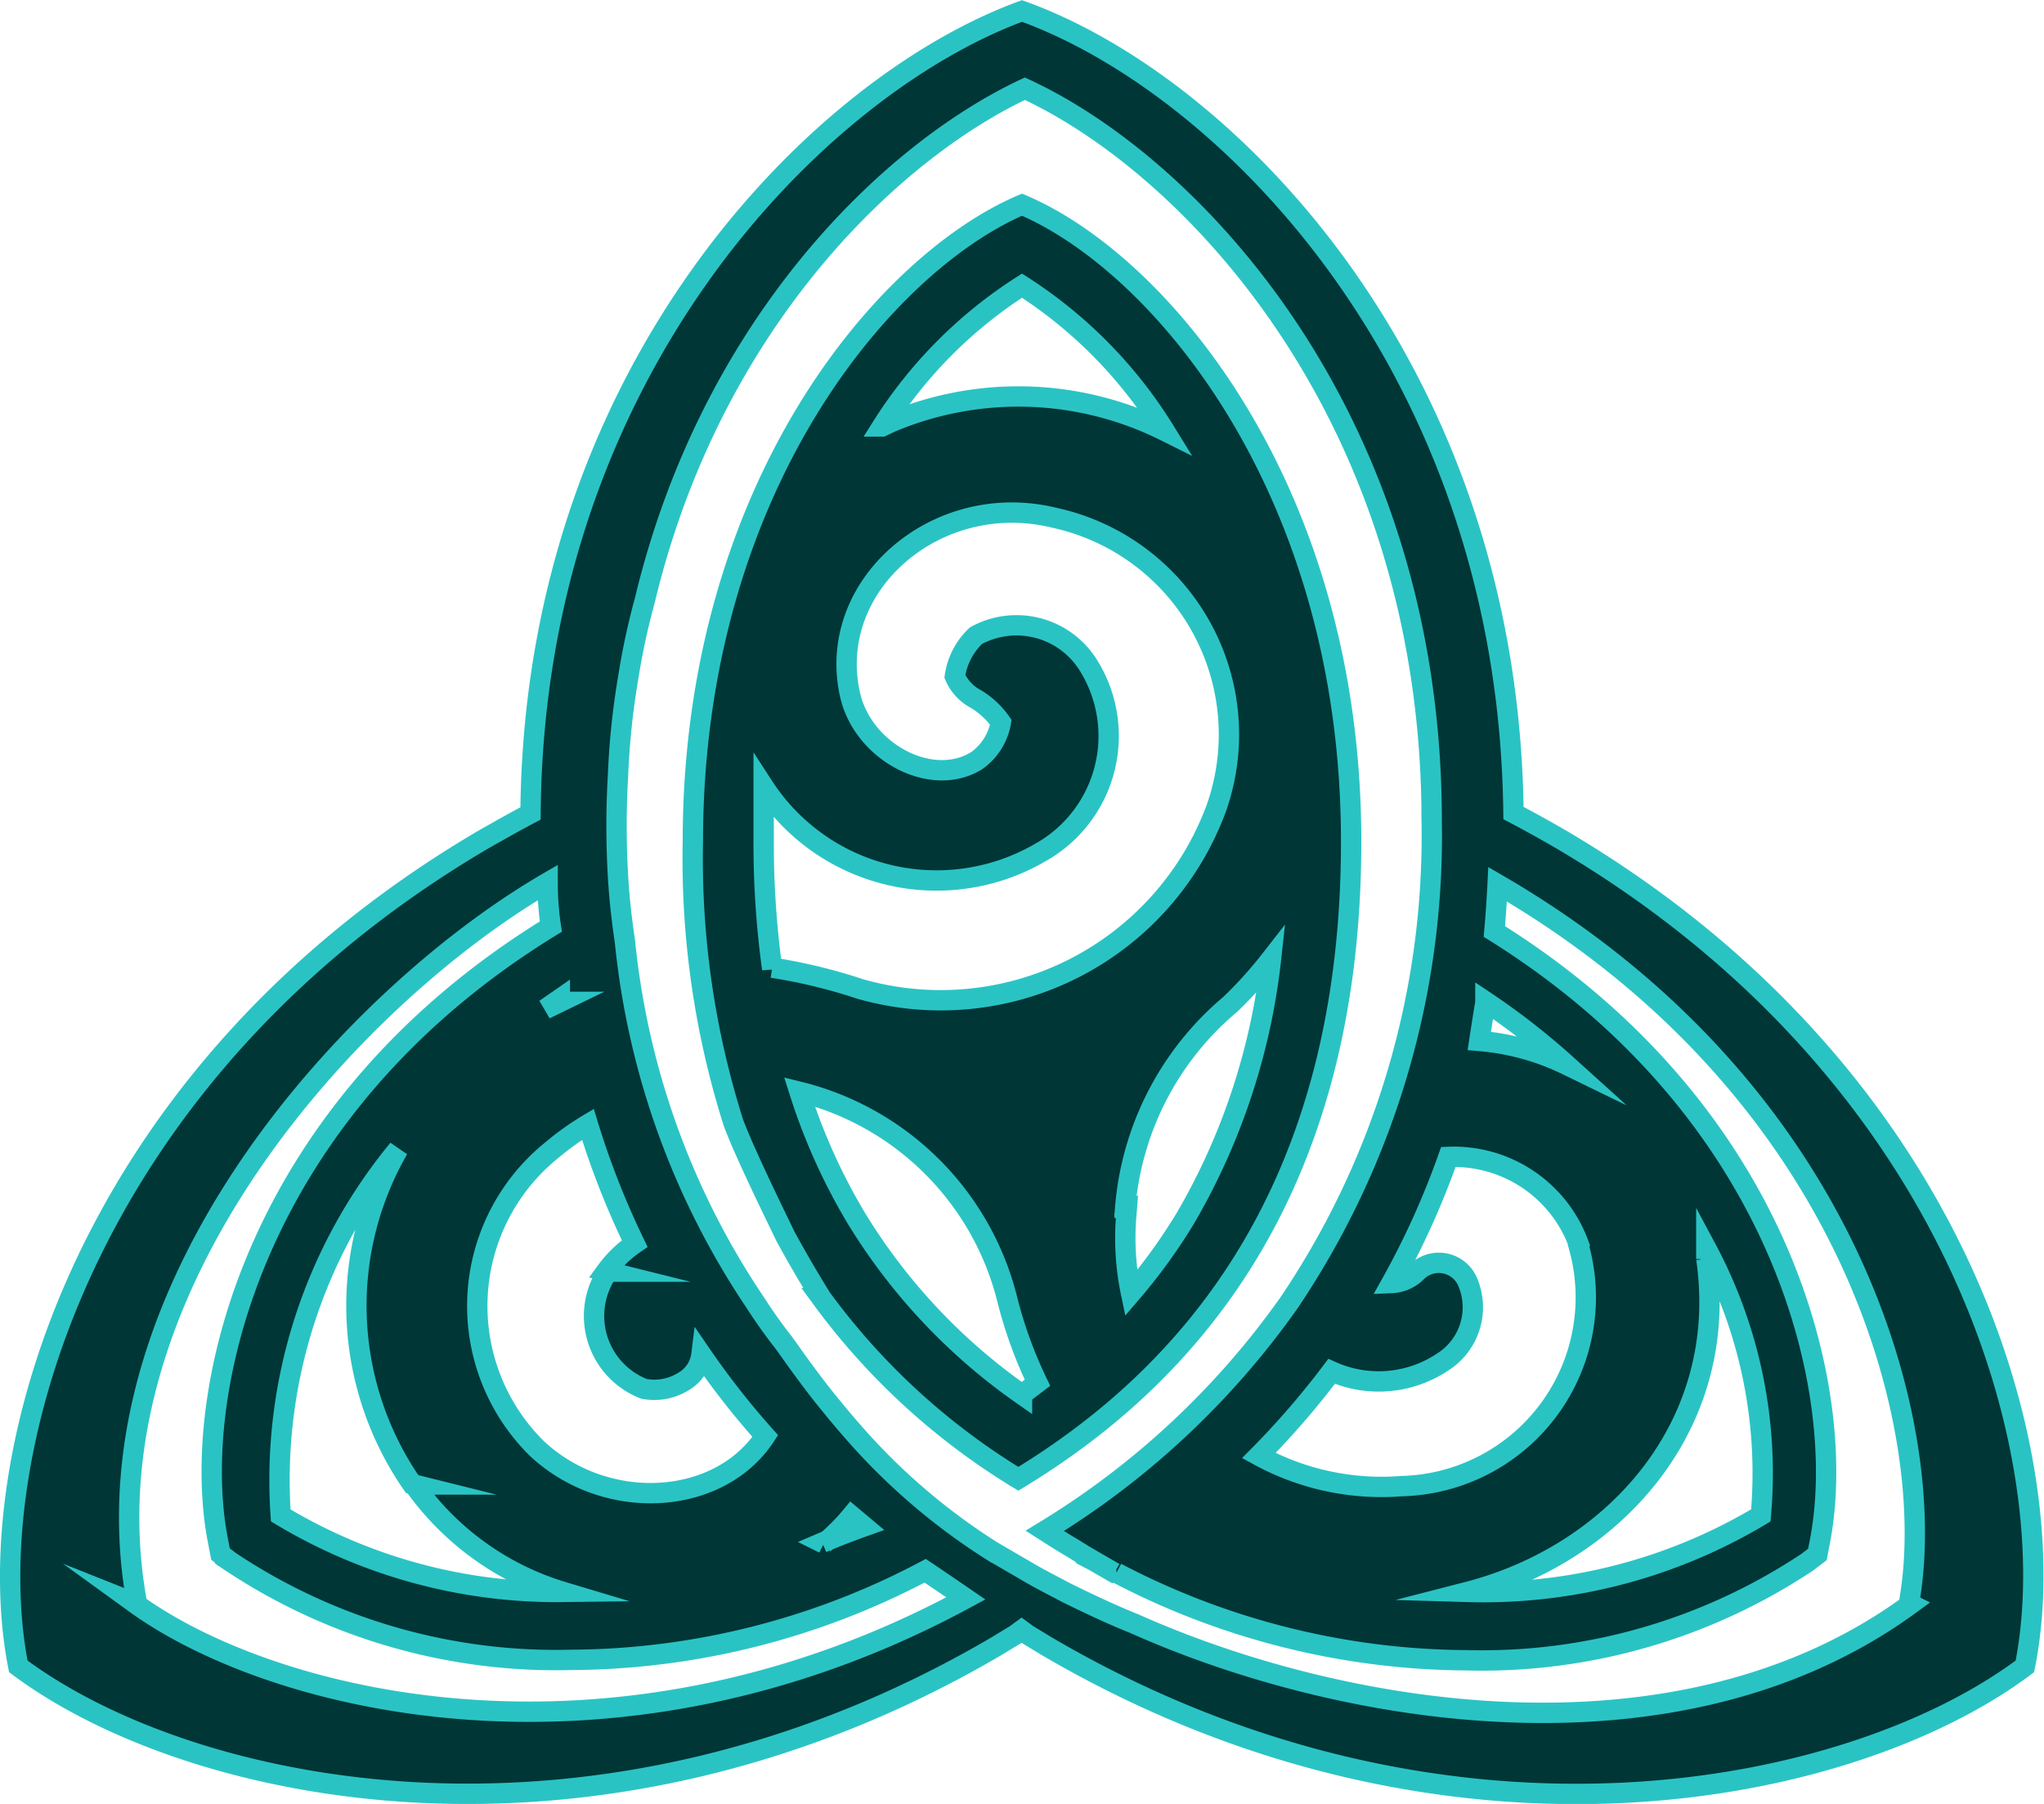
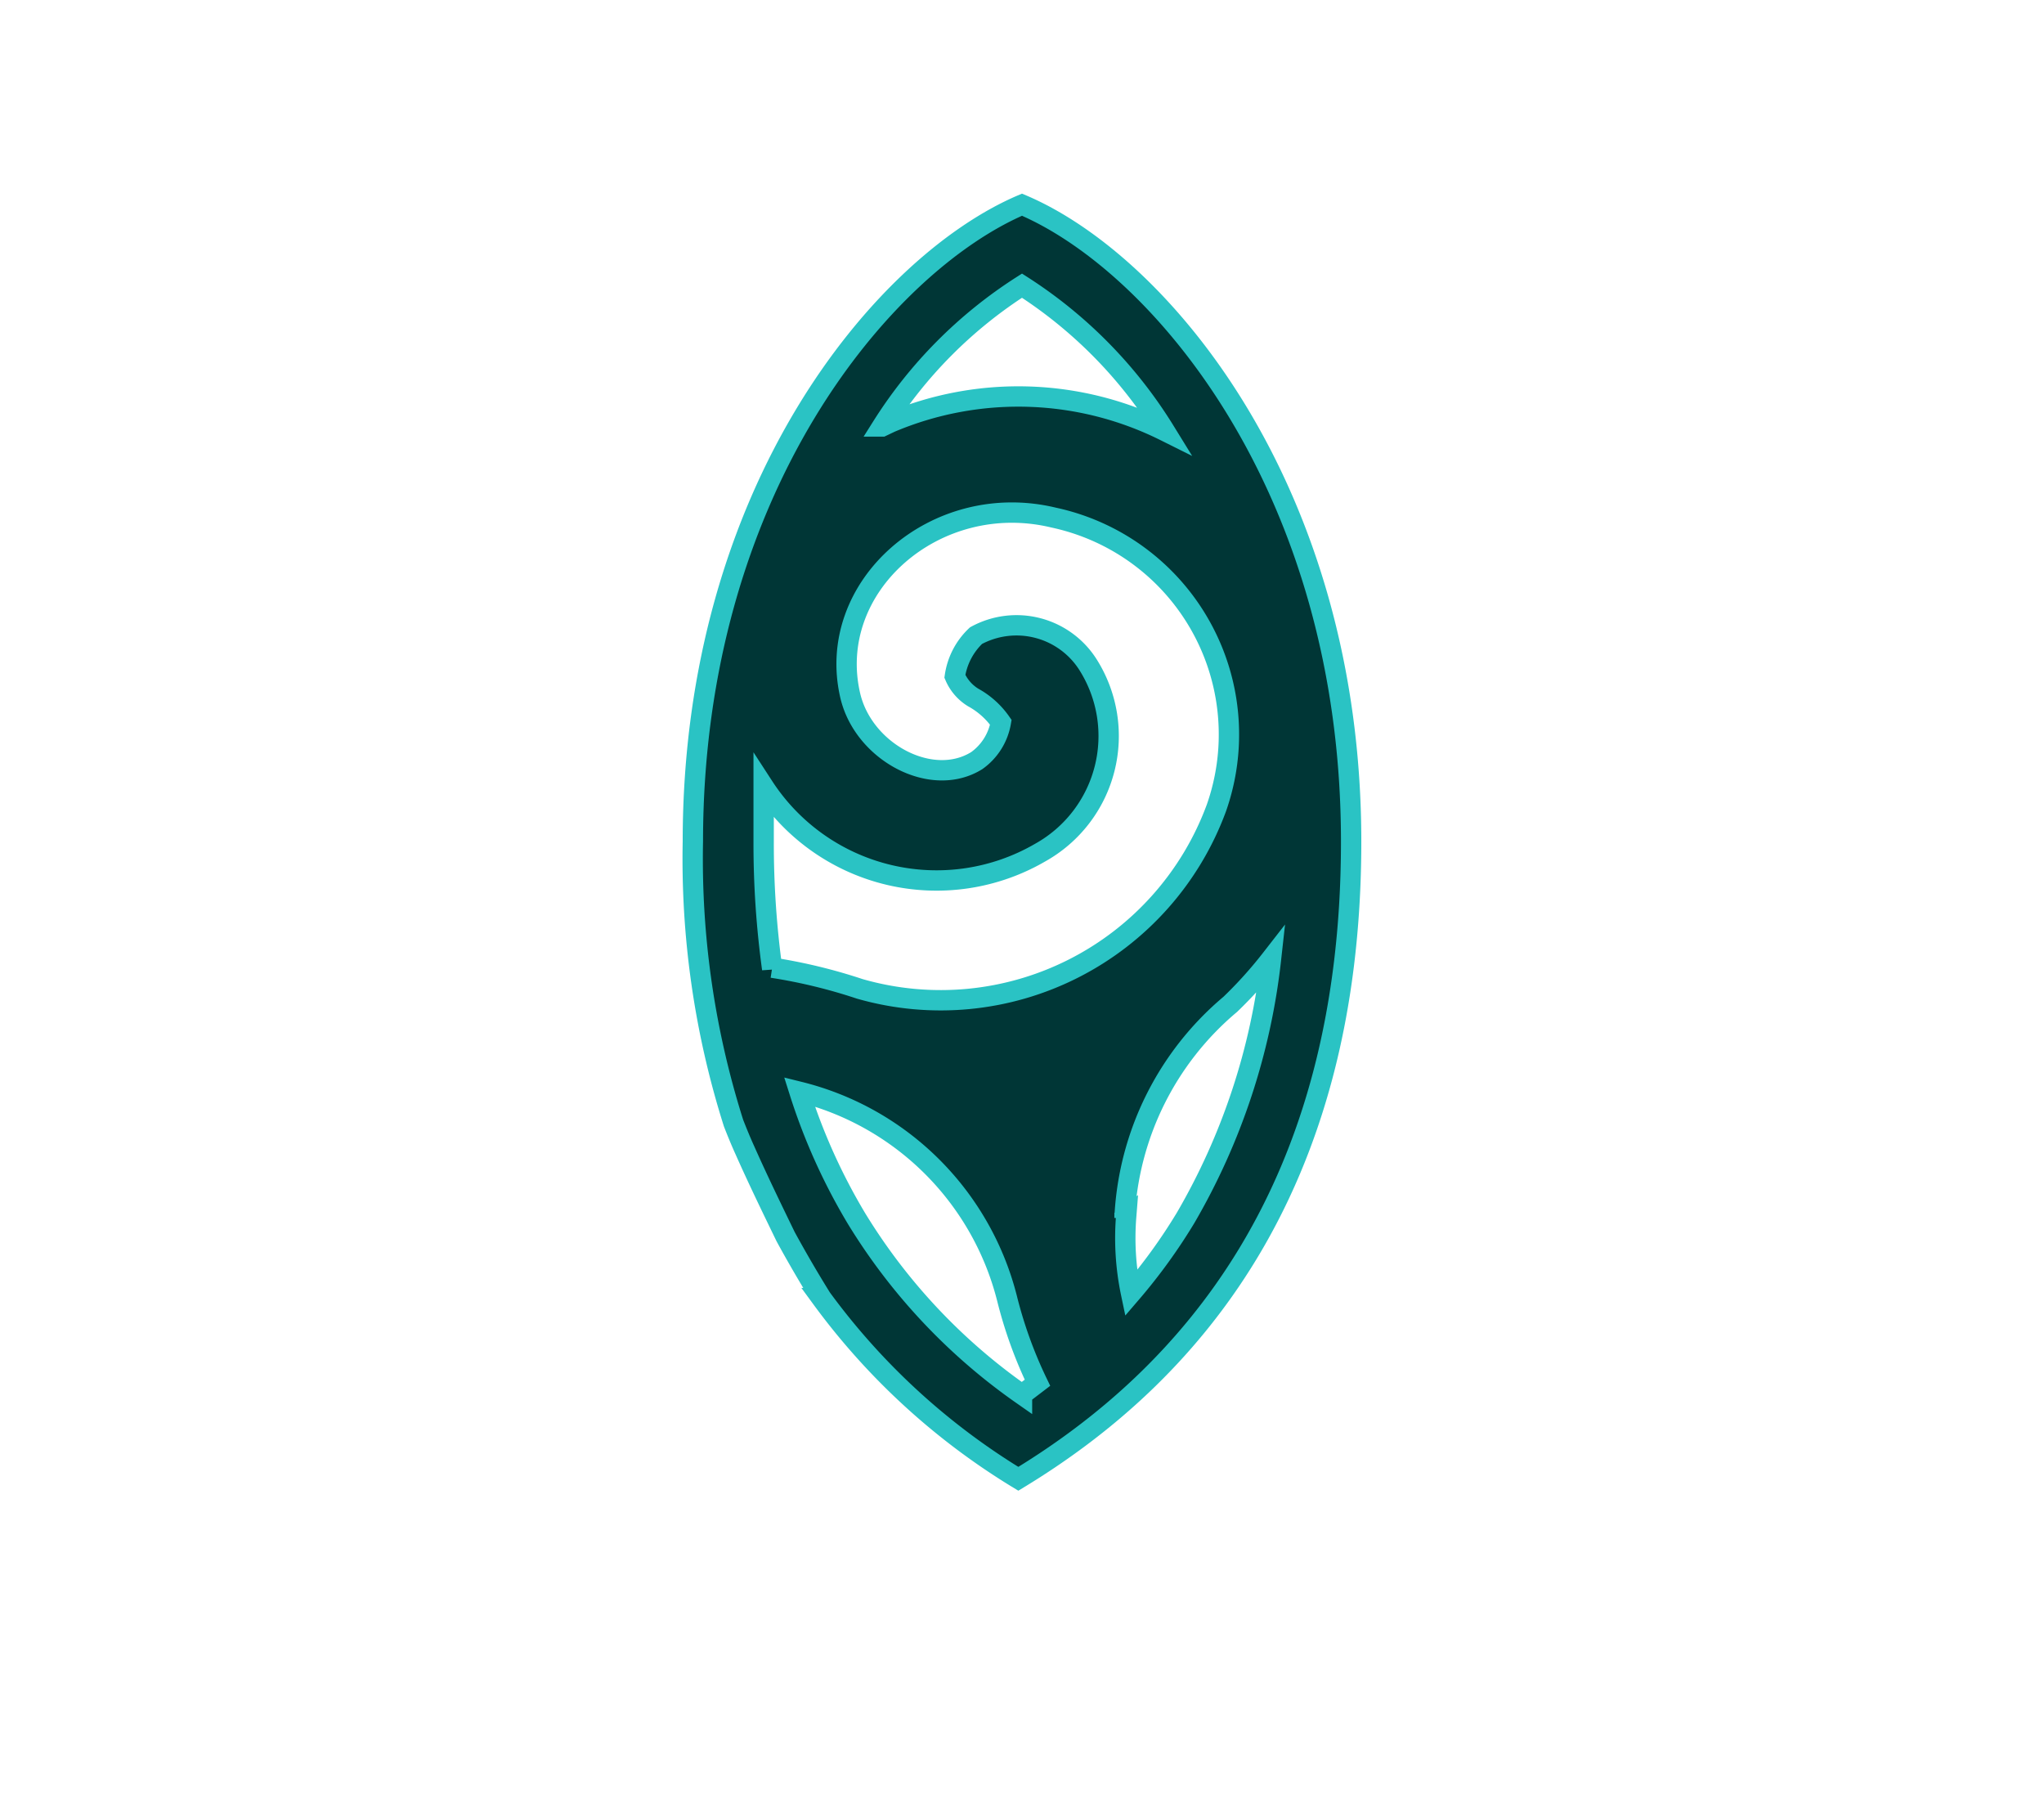
<svg xmlns="http://www.w3.org/2000/svg" viewBox="0 0 50.24 44.33">
  <defs>
    <style>.a{fill:#003636;stroke:#2ac3c4;stroke-miterlimit:10;stroke-width:0.5px;}</style>
  </defs>
  <title>good_symbol</title>
-   <path class="a" d="M170.66,494.59c-0.38-.22-0.76-0.43-1.14-0.63-0.12-10.88-7-17.88-12.08-19.71h0c-5,1.83-12,8.83-12.08,19.72-0.38.2-.75,0.41-1.14,0.63-9.81,5.75-12.46,15.2-11.45,20.33,4.29,3.2,14.25,5.25,24.05-.5l0.46-.28,0.15-.11,0.15,0.11,0.46,0.28c9.81,5.75,19.77,3.71,24.05.5C183.12,509.79,180.47,500.34,170.66,494.59Zm-1.83,4a17.53,17.53,0,0,1,2,1.56,6.07,6.07,0,0,0-2.15-.59Q168.75,499.1,168.83,498.61Zm2.29,6a4.64,4.64,0,0,1-4.34,5.91,6.3,6.3,0,0,1-3.52-.75,20.28,20.28,0,0,0,1.79-2.07,2.83,2.83,0,0,0,2.73-.23,1.59,1.59,0,0,0,.6-2,0.77,0.77,0,0,0-1.24-.21,0.93,0.93,0,0,1-.62.27l0,0a20,20,0,0,0,1.4-3.1A3.27,3.27,0,0,1,171.13,504.57Zm3.14,0.33c0-.09,0-0.17,0-0.26a11.7,11.7,0,0,1,1.34,6.56,13.28,13.28,0,0,1-7.21,1.88C172,512.17,174.85,509,174.26,504.91Zm-27,.31a1.92,1.92,0,0,0,.89,2.88,1.36,1.36,0,0,0,1-.2l0,0a0.88,0.88,0,0,0,.41-0.64,19.91,19.91,0,0,0,1.57,2c-1.13,1.72-3.9,1.9-5.61.31a4.92,4.92,0,0,1,.38-7.35,6.71,6.71,0,0,1,.87-0.62,20.43,20.43,0,0,0,1.15,2.93A2.9,2.9,0,0,0,147.22,505.22Zm-4.77,5.23a6.93,6.93,0,0,0,3.67,2.64,13.15,13.15,0,0,1-6.94-1.88,12.78,12.78,0,0,1,2.89-9A7.7,7.7,0,0,0,142.45,510.45Zm3.6-11.86-0.37.18,0.36-.25v0.07Zm-10.4,14.8c-1.44-7.74,5.39-15,10.09-17.73q0,0.55.08,1.08c-7.29,4.47-8.9,11.45-8.18,15.11l0.06,0.31,0.25,0.19a14.45,14.45,0,0,0,8.37,2.41,18.78,18.78,0,0,0,8.7-2.19q0.52,0.35,1,.68C147.47,517.91,139.08,515.87,135.64,513.38Zm16.88-1.49h0a5.17,5.17,0,0,0,.68-0.68l0.31,0.26Q153,511.69,152.53,511.89Zm26.71,1.49c-5.71,4.18-14,2.75-19.08.48-0.55-.22-1.1-0.48-1.67-0.76-0.3-.16-0.62-0.32-0.91-0.49l-0.91-.53a15.55,15.55,0,0,1-3.48-3c-0.22-.25-0.44-0.52-0.65-0.78s-0.59-.77-0.87-1.17l-0.13-.18q-0.37-.47-0.71-1a19.32,19.32,0,0,1-3.19-8.86c-0.08-.53-0.14-1.07-0.17-1.6a21.23,21.23,0,0,1,0-2.47,18.84,18.84,0,0,1,.25-2.4,17.32,17.32,0,0,1,.41-1.91c1.62-6.76,6-11,9.34-12.57,4.1,1.89,10,8.07,10,18A20.51,20.51,0,0,1,164,506a20.21,20.21,0,0,1-6,5.6l0.11,0.07c0.29,0.19.56,0.34,0.84,0.52l0.76,0.44,0.05,0a18.76,18.76,0,0,0,8.61,2.15,14.45,14.45,0,0,0,8.37-2.41l0.25-.19,0.06-.31c0.71-3.64-.87-10.55-8-15q0.05-.57.08-1.16C177.93,500.82,180,509.21,179.24,513.38Z" transform="translate(-132.32 -473.98)" />
  <path class="a" d="M165.53,494.66c0-8.65-4.69-14.21-8.09-15.65-3.4,1.45-8.09,7-8.09,15.65a21.49,21.49,0,0,0,1,6.92c0.09,0.23.18,0.45,0.28,0.67,0.32,0.72.67,1.44,1,2.12q0.42,0.77.88,1.51a16.81,16.81,0,0,0,4.84,4.44C161.49,507.81,165.53,503.3,165.53,494.66ZM157.44,481a11.25,11.25,0,0,1,3.51,3.57,8.07,8.07,0,0,0-6.74-.21l-0.21.1A11.18,11.18,0,0,1,157.44,481Zm-6.14,16.79a22.65,22.65,0,0,1-.21-3.1c0-.48,0-0.94,0-1.38a5.07,5.07,0,0,0,6.8,1.62,3.28,3.28,0,0,0,1.17-4.62,2.08,2.08,0,0,0-2.75-.71,1.71,1.71,0,0,0-.52,1,1.13,1.13,0,0,0,.45.52,2,2,0,0,1,.68.61,1.46,1.46,0,0,1-.59.94c-1.1.69-2.78-.2-3.11-1.59-0.63-2.69,2.1-5.08,5-4.38a5.45,5.45,0,0,1,4,7.13,7.22,7.22,0,0,1-8.77,4.45A13.17,13.17,0,0,0,151.3,497.76Zm6.14,10.46a14.49,14.49,0,0,1-4.07-4.33,14.68,14.68,0,0,1-1.4-3.11,7,7,0,0,1,5.1,5.07,10.77,10.77,0,0,0,.75,2.08Zm2.52-4.34a7.3,7.3,0,0,1,2.6-5.25,10.42,10.42,0,0,0,1-1.11,16.15,16.15,0,0,1-2.1,6.36,13.74,13.74,0,0,1-1.34,1.85A6.61,6.61,0,0,1,160,503.88Z" transform="translate(-132.32 -473.98)" />
</svg>